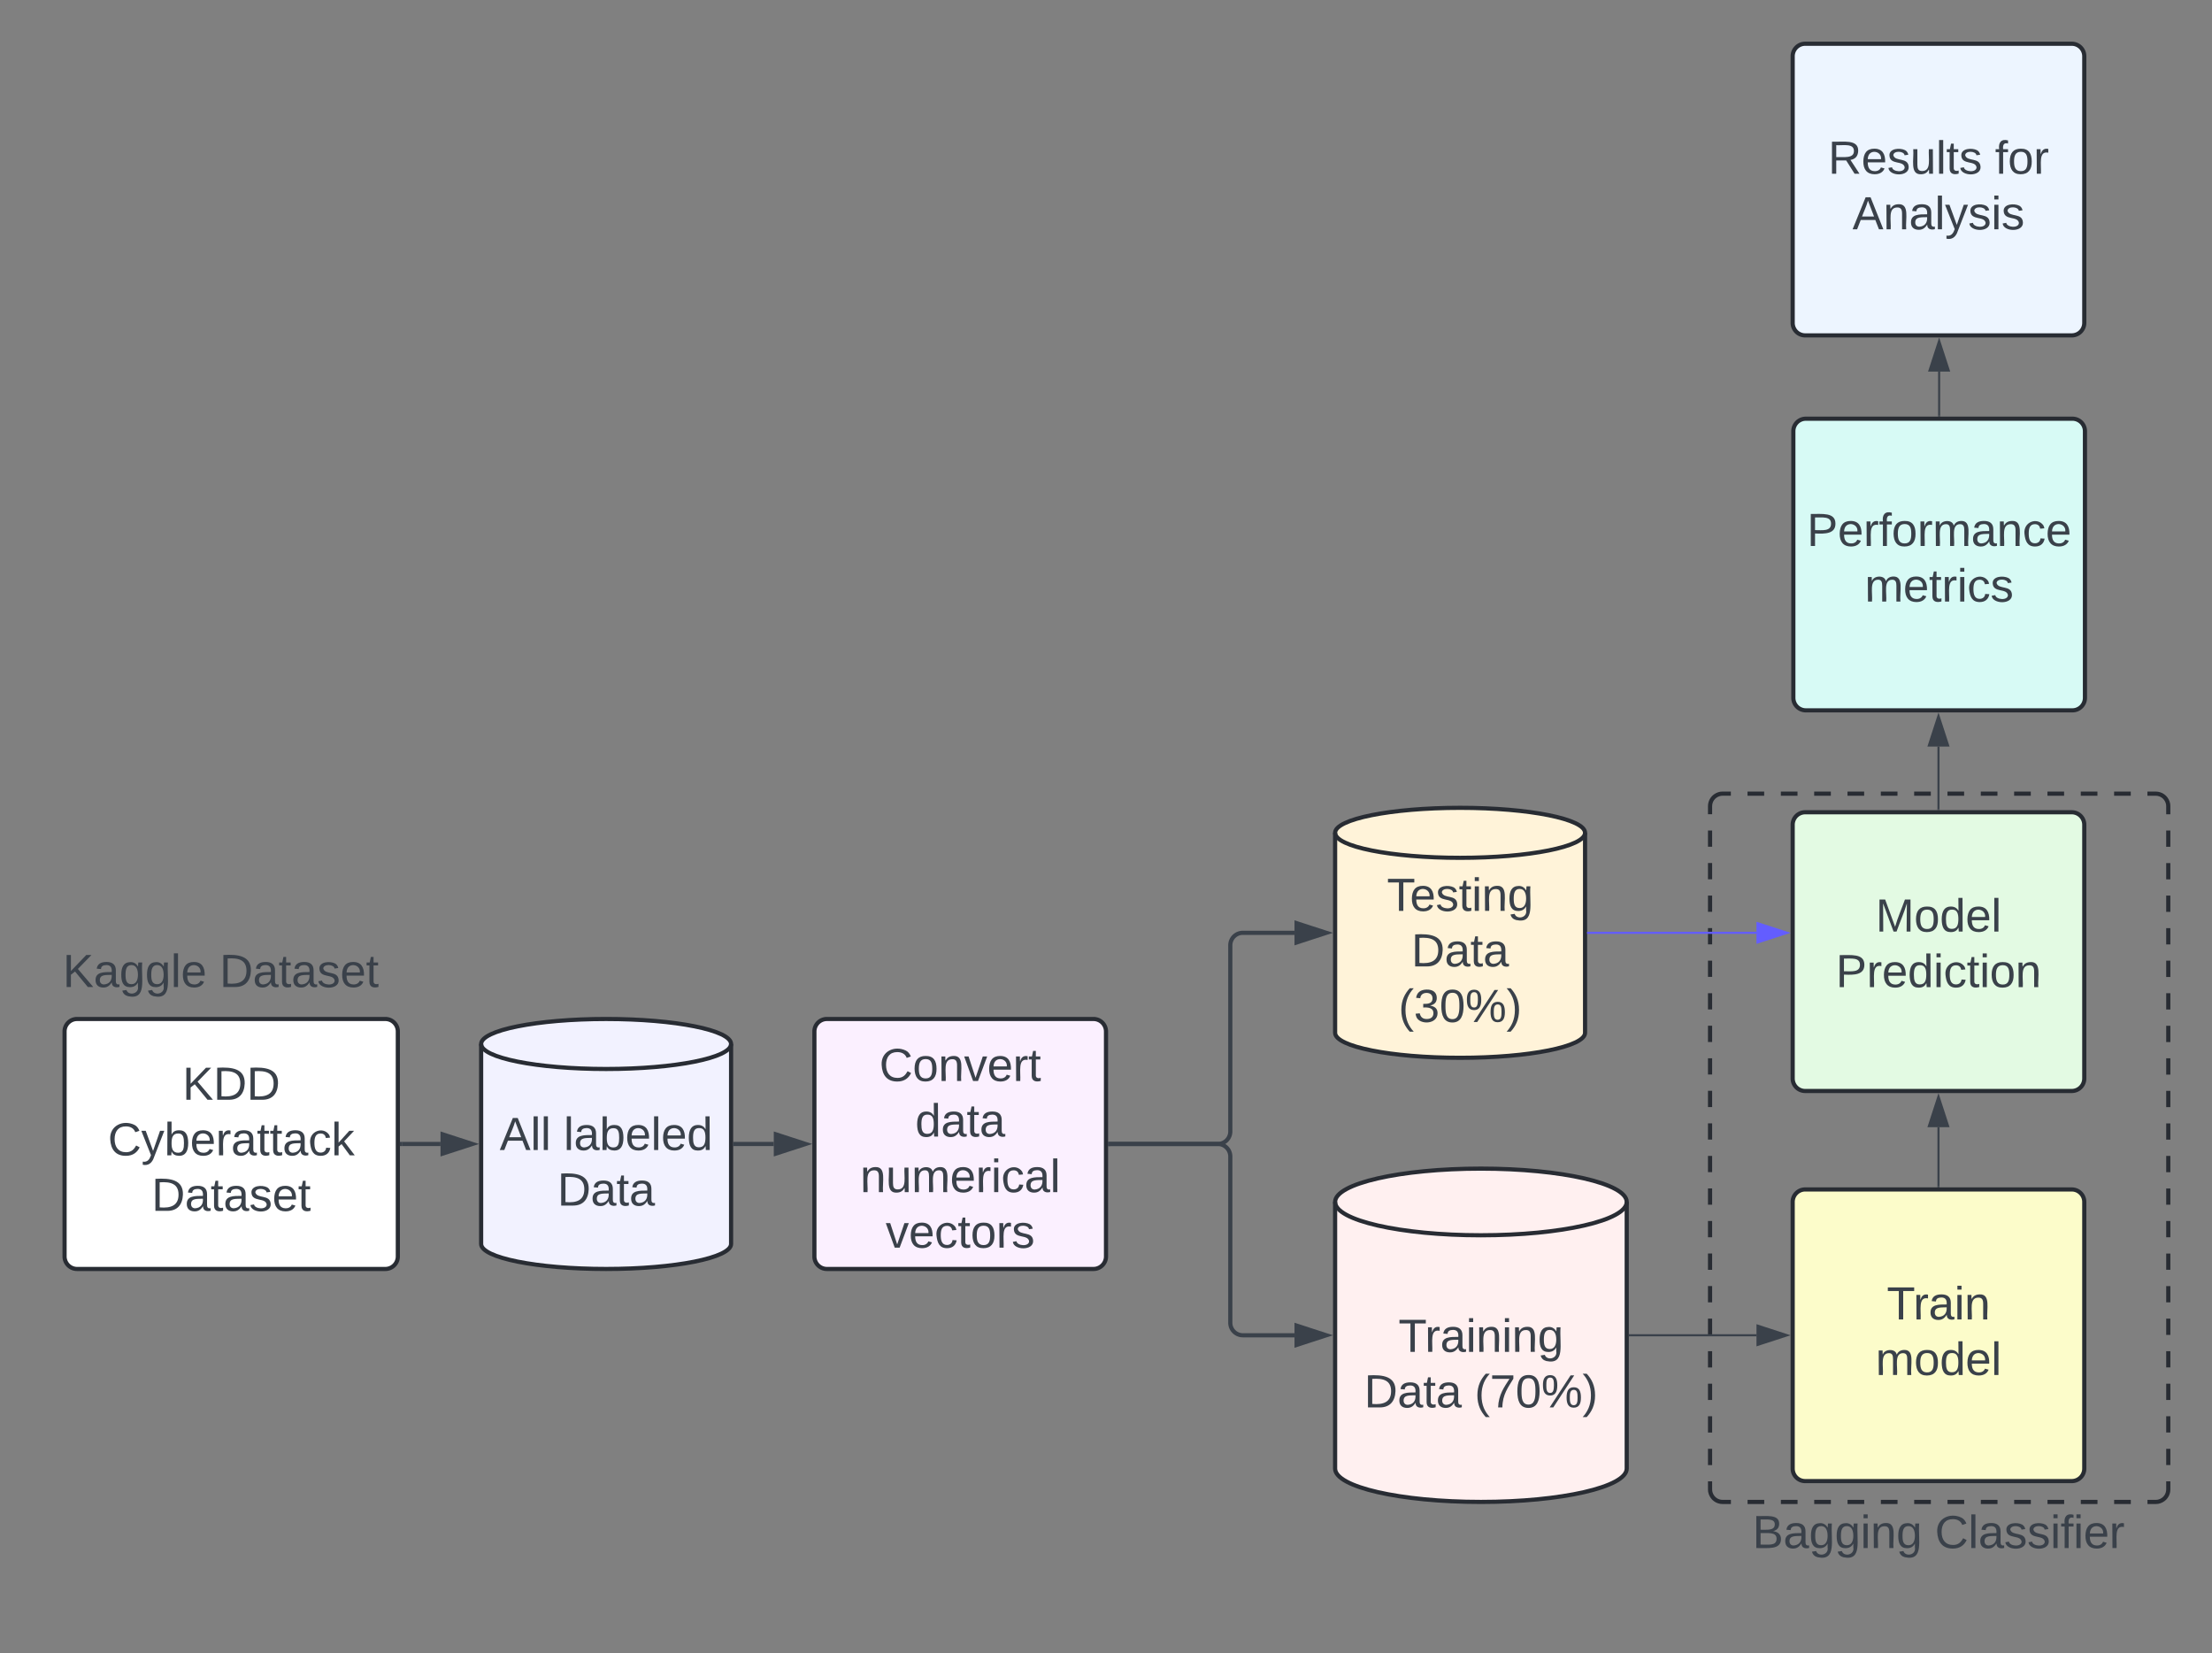
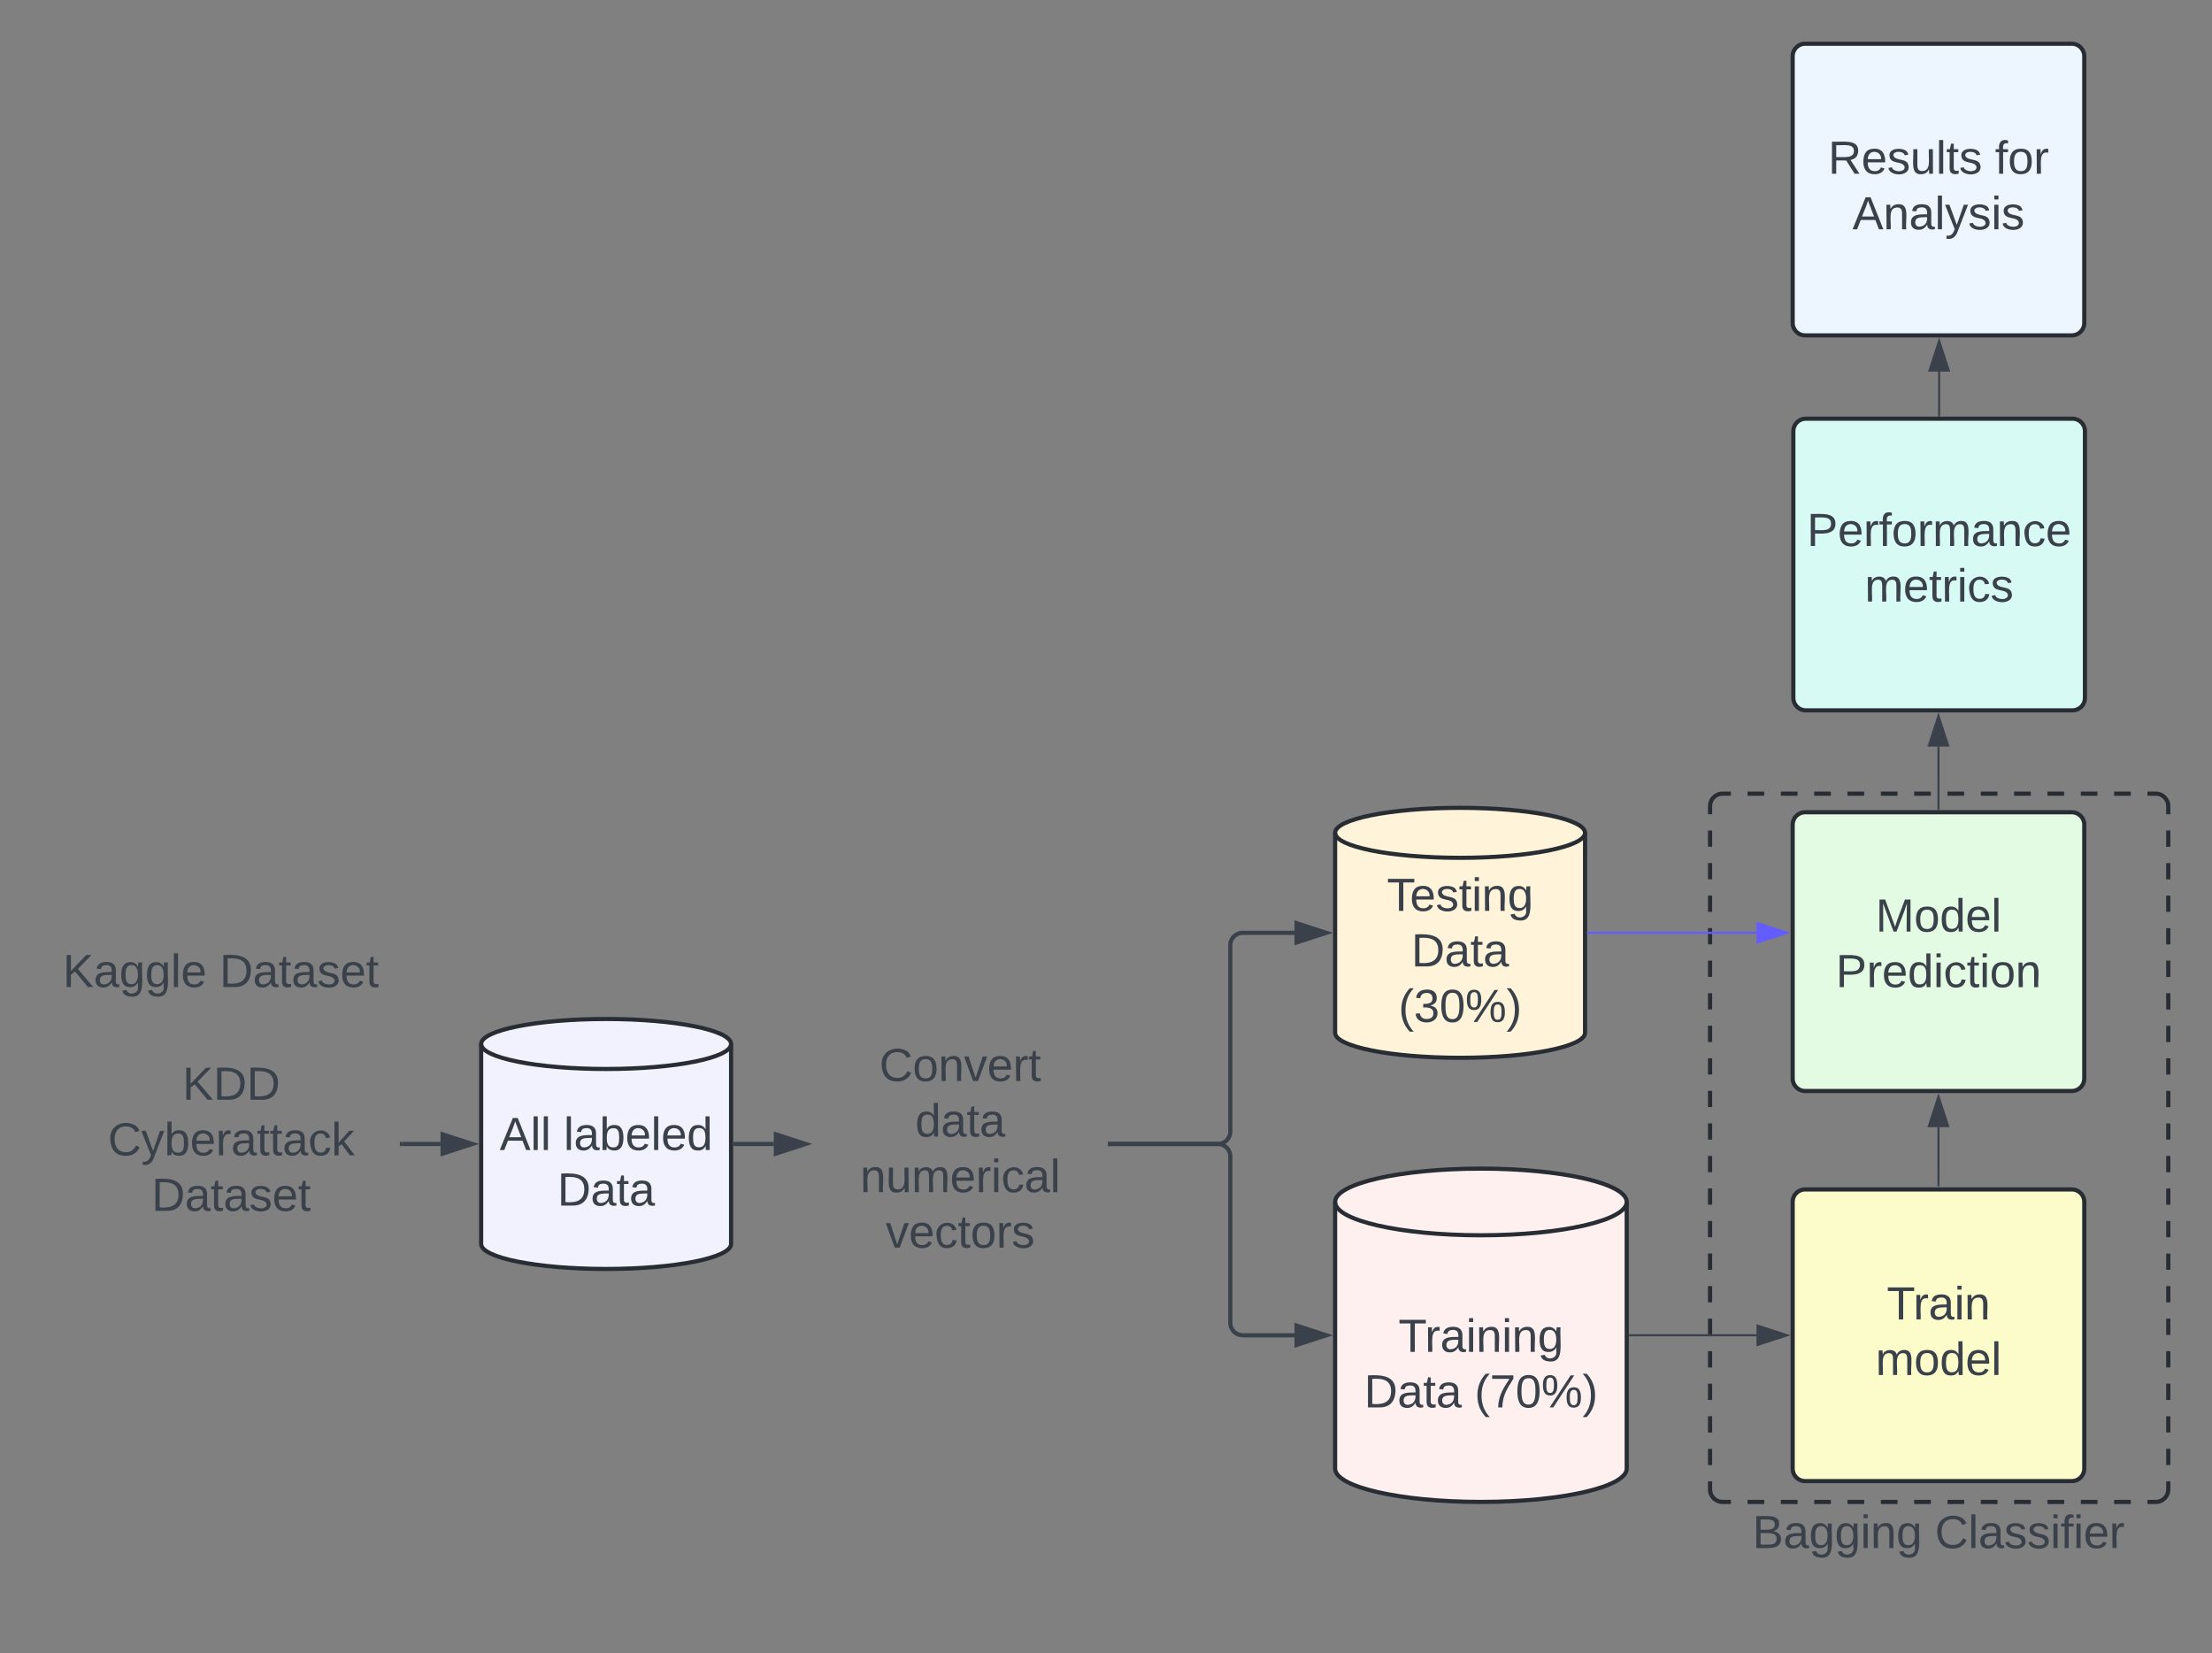
<svg xmlns="http://www.w3.org/2000/svg" xmlns:ns1="lucid" xmlns:xlink="http://www.w3.org/1999/xlink" width="1062" height="793.67">
  <rect width="100%" height="100%" fill="#808080" stroke="none" />
  <g transform="translate(-819 541)" ns1:page-tab-id="0_0">
-     <path d="M850-45.83a6 6 0 0 1 6-6h148a6 6 0 0 1 6 6v108a6 6 0 0 1-6 6H856a6 6 0 0 1-6-6z" stroke="#282c33" stroke-width="2" fill="#fff" />
    <use xlink:href="#a" transform="matrix(1,0,0,1,862,-39.831) translate(44.605 26.778)" />
    <use xlink:href="#b" transform="matrix(1,0,0,1,862,-39.831) translate(8.802 53.444)" />
    <use xlink:href="#c" transform="matrix(1,0,0,1,862,-39.831) translate(29.759 80.111)" />
    <path d="M1170 56.17c0 6.63-26.86 12-60 12s-60-5.37-60-12v-96c0-6.63 26.86-12 60-12s60 5.37 60 12z" stroke="#282c33" stroke-width="2" fill="#f2f2ff" />
    <path d="M1170-39.83c0 6.63-26.86 12-60 12s-60-5.37-60-12" stroke="#282c33" stroke-width="2" fill="none" />
    <use xlink:href="#d" transform="matrix(1,0,0,1,1055,-22.831) translate(3.889 33.903)" />
    <use xlink:href="#e" transform="matrix(1,0,0,1,1055,-22.831) translate(34.63 33.903)" />
    <use xlink:href="#f" transform="matrix(1,0,0,1,1055,-22.831) translate(31.574 60.569)" />
-     <path d="M1210-45.83a6 6 0 0 1 6-6h128a6 6 0 0 1 6 6v108a6 6 0 0 1-6 6h-128a6 6 0 0 1-6-6z" stroke="#282c33" stroke-width="2" fill="#fbf0ff" />
    <use xlink:href="#g" transform="matrix(1,0,0,1,1222,-39.831) translate(19.173 17.778)" />
    <use xlink:href="#h" transform="matrix(1,0,0,1,1222,-39.831) translate(36.395 44.444)" />
    <use xlink:href="#i" transform="matrix(1,0,0,1,1222,-39.831) translate(9.975 71.111)" />
    <use xlink:href="#j" transform="matrix(1,0,0,1,1222,-39.831) translate(22.228 97.778)" />
    <path d="M1012 8.17h18.5" stroke="#3a414a" stroke-width="2" fill="none" />
    <path d="M1012.03 9.14H1011V7.2h1.03z" stroke="#3a414a" stroke-width=".05" fill="#3a414a" />
    <path d="M1045.76 8.17l-14.26 4.63V3.53z" stroke="#3a414a" stroke-width="2" fill="#3a414a" />
    <path d="M1172 8.17h18.5" stroke="#3a414a" stroke-width="2" fill="none" />
    <path d="M1172.03 9.14H1171V7.2h1.03z" stroke="#3a414a" stroke-width=".05" fill="#3a414a" />
    <path d="M1205.76 8.17l-14.26 4.63V3.53z" stroke="#3a414a" stroke-width="2" fill="#3a414a" />
    <path d="M1352 8.17h51.68a6 6 0 0 0 6-6V-87.2a6 6 0 0 1 6-6h24.82" stroke="#3a414a" stroke-width="2" fill="none" />
    <path d="M1352.03 9.14H1351V7.2h1.03z" stroke="#3a414a" stroke-width=".05" fill="#3a414a" />
    <path d="M1455.76-93.2l-14.26 4.64v-9.27z" stroke="#3a414a" stroke-width="2" fill="#3a414a" />
    <path d="M1352 8.17h51.68a6 6 0 0 1 6 6V94a6 6 0 0 0 6 6h24.82" stroke="#3a414a" stroke-width="2" fill="none" />
    <path d="M1352.03 9.14H1351V7.2h1.03z" stroke="#3a414a" stroke-width=".05" fill="#3a414a" />
    <path d="M1455.76 100l-14.26 4.64v-9.28z" stroke="#3a414a" stroke-width="2" fill="#3a414a" />
    <path d="M840-85.83a6 6 0 0 1 6-6h158a6 6 0 0 1 6 6v28a6 6 0 0 1-6 6H846a6 6 0 0 1-6-6z" stroke="#000" stroke-opacity="0" stroke-width="2" fill="#fff" fill-opacity="0" />
    <use xlink:href="#k" transform="matrix(1,0,0,1,845,-86.831) translate(4.136 19.653)" />
    <use xlink:href="#c" transform="matrix(1,0,0,1,845,-86.831) translate(79.383 19.653)" />
    <path d="M1600 164c0 8.84-31.34 16-70 16s-70-7.16-70-16V36c0-8.84 31.34-16 70-16s70 7.16 70 16z" stroke="#282c33" stroke-width="2" fill="#fff0f0" />
    <path d="M1600 36c0 8.84-31.34 16-70 16s-70-7.16-70-16" stroke="#282c33" stroke-width="2" fill="none" />
    <use xlink:href="#l" transform="matrix(1,0,0,1,1465,57) translate(25.401 50.965)" />
    <use xlink:href="#m" transform="matrix(1,0,0,1,1465,57) translate(8.92 77.632)" />
    <use xlink:href="#n" transform="matrix(1,0,0,1,1465,57) translate(61.944 77.632)" />
    <path d="M1580-45.2c0 6.63-26.86 12-60 12s-60-5.37-60-12v-96c0-6.62 26.86-12 60-12s60 5.38 60 12z" stroke="#282c33" stroke-width="2" fill="#fff3d9" />
    <path d="M1580-141.2c0 6.63-26.86 12-60 12s-60-5.37-60-12" stroke="#282c33" stroke-width="2" fill="none" />
    <use xlink:href="#o" transform="matrix(1,0,0,1,1465,-124.196) translate(19.877 20.465)" />
    <use xlink:href="#p" transform="matrix(1,0,0,1,1465,-124.196) translate(31.574 47.132)" />
    <use xlink:href="#q" transform="matrix(1,0,0,1,1465,-124.196) translate(25.432 73.799)" />
    <path d="M1679.68 36a6 6 0 0 1 6-6h128a6 6 0 0 1 6 6v128a6 6 0 0 1-6 6h-128a6 6 0 0 1-6-6z" stroke="#282c33" stroke-width="2" fill="#fcfcca" />
    <use xlink:href="#r" transform="matrix(1,0,0,1,1691.684,42) translate(33.185 50.403)" />
    <use xlink:href="#s" transform="matrix(1,0,0,1,1691.684,42) translate(27.815 77.069)" />
    <path d="M1679.68-145.07a6 6 0 0 1 6-6h128a6 6 0 0 1 6 6v121.8a6 6 0 0 1-6 6h-128a6 6 0 0 1-6-6z" stroke="#282c33" stroke-width="2" fill="#e3fae3" />
    <use xlink:href="#t" transform="matrix(1,0,0,1,1691.684,-139.069) translate(27.815 45.278)" />
    <use xlink:href="#u" transform="matrix(1,0,0,1,1691.684,-139.069) translate(8.71 71.944)" />
    <path d="M1640-154a6 6 0 0 1 6-6h208a6 6 0 0 1 6 6v328a6 6 0 0 1-6 6h-208a6 6 0 0 1-6-6z" fill-opacity="0" />
    <path d="M1658-160h8m8 0h8m8 0h8m8 0h8m8 0h8m8 0h8m8 0h8m8 0h8m8 0h8m8 0h8m8 0h8m8 0h8m8 0h4l.94.07.9.22.88.35.8.5.72.6.6.72.5.8.37.88.23.9.07.95v3.9m0 7.8v7.82m0 7.8v7.82m0 7.8v7.82m0 7.8v7.82m0 7.8V-72m0 7.8v7.82m0 7.8v7.82m0 7.8v7.82m0 7.8v7.82m0 7.8v7.8m0 7.82v7.8m0 7.82v7.8m0 7.82v7.8m0 7.82v7.8m0 7.82v7.8m0 7.82v7.8m0 7.82v7.8m0 7.82v7.8m0 7.82v7.8m0 7.82v7.8m0 7.8V174l-.07.94-.22.9-.35.88-.5.8-.6.72-.72.6-.8.5-.88.37-.9.23-.95.07h-4m-8 0h-8m-8 0h-8m-8 0h-8m-8 0h-8m-8 0h-8m-8 0h-8m-8 0h-8m-8 0h-8m-8 0h-8m-8 0h-8m-8 0h-8m-8 0h-8m-8 0h-4l-.94-.07-.9-.22-.88-.35-.8-.5-.72-.6-.6-.72-.5-.8-.37-.88-.23-.9-.07-.95v-3.9m0-7.8v-7.82m0-7.8v-7.82m0-7.8v-7.82m0-7.8v-7.82m0-7.8V92m0-7.8v-7.82m0-7.8v-7.82m0-7.8v-7.82m0-7.8V29.5m0-7.8v-7.8m0-7.83v-7.8m0-7.82v-7.8m0-7.82v-7.8m0-7.82v-7.8m0-7.82v-7.8m0-7.82v-7.8m0-7.82v-7.8m0-7.82v-7.8m0-7.82v-7.8m0-7.82v-7.8m0-7.8V-154l.07-.94.22-.9.35-.88.5-.8.6-.72.72-.6.8-.5.88-.37.9-.23.95-.07h4" stroke="#282c33" stroke-width="2" fill="none" />
    <path d="M1652.18 166a6 6 0 0 1 6-6h183a6 6 0 0 1 6 6v59.67a6 6 0 0 1-6 6h-183a6 6 0 0 1-6-6z" stroke="#000" stroke-opacity="0" stroke-width="2" fill="#fff" fill-opacity="0" />
    <use xlink:href="#v" transform="matrix(1,0,0,1,1657.184,165) translate(3.179 37.153)" />
    <use xlink:href="#w" transform="matrix(1,0,0,1,1657.184,165) translate(90.772 37.153)" />
    <path d="M1601.5 100H1662.3" stroke="#3a414a" fill="none" />
    <path d="M1601.5 100.47h-.5v-.94h.5z" stroke="#3a414a" stroke-width=".05" fill="#3a414a" />
    <path d="M1677.07 100l-14.27 4.64v-9.28z" stroke="#3a414a" fill="#3a414a" />
    <path d="M1581.5-93.2H1662.3" stroke="#635dff" fill="none" />
    <path d="M1581.5-92.72h-.5v-.95h.5z" stroke="#635dff" stroke-width=".05" fill="#635dff" />
    <path d="M1677.07-93.2l-14.27 4.64v-9.27z" stroke="#635dff" fill="#635dff" />
    <path d="M1749.68 28.5V.12" stroke="#3a414a" fill="none" />
-     <path d="M1750.16 29h-.95v-.5h.96z" stroke="#3a414a" stroke-width=".05" fill="#3a414a" />
    <path d="M1749.68-14.65l4.64 14.27h-9.27z" stroke="#3a414a" fill="#3a414a" />
    <path d="M1680-334a6 6 0 0 1 6-6h128a6 6 0 0 1 6 6v128a6 6 0 0 1-6 6h-128a6 6 0 0 1-6-6z" stroke="#282c33" stroke-width="2" fill="#d7faf5" />
    <g>
      <use xlink:href="#x" transform="matrix(1,0,0,1,1692,-328) translate(-5.488 49.111)" />
      <use xlink:href="#y" transform="matrix(1,0,0,1,1692,-328) translate(22.29 75.778)" />
    </g>
    <path d="M1749.68-152.57v-30.05" stroke="#3a414a" fill="none" />
    <path d="M1750.16-152.07h-.95v-.5h.96z" stroke="#3a414a" stroke-width=".05" fill="#3a414a" />
    <path d="M1749.68-197.38l4.64 14.26h-9.27z" stroke="#3a414a" fill="#3a414a" />
    <path d="M1679.68-514a6 6 0 0 1 6-6h128a6 6 0 0 1 6 6v128a6 6 0 0 1-6 6h-128a6 6 0 0 1-6-6z" stroke="#282c33" stroke-width="2" fill="#edf5ff" />
    <g>
      <use xlink:href="#z" transform="matrix(1,0,0,1,1691.684,-508) translate(5.006 50.403)" />
      <use xlink:href="#A" transform="matrix(1,0,0,1,1691.684,-508) translate(85.13 50.403)" />
      <use xlink:href="#B" transform="matrix(1,0,0,1,1691.684,-508) translate(16.704 77.069)" />
    </g>
    <path d="M1750-341.5v-21.12" stroke="#3a414a" fill="none" />
    <path d="M1750.47-341h-.94v-.5h.94z" stroke="#3a414a" stroke-width=".05" fill="#3a414a" />
    <path d="M1750-377.38l4.63 14.26h-9.27z" stroke="#3a414a" fill="#3a414a" />
    <defs>
      <path fill="#3a414a" d="M194 0L95-120 63-95V0H30v-248h33v124l119-124h40L117-140 236 0h-42" id="C" />
      <path fill="#3a414a" d="M30-248c118-7 216 8 213 122C240-48 200 0 122 0H30v-248zM63-27c89 8 146-16 146-99s-60-101-146-95v194" id="D" />
      <g id="a">
        <use transform="matrix(0.062,0,0,0.062,0,0)" xlink:href="#C" />
        <use transform="matrix(0.062,0,0,0.062,14.815,0)" xlink:href="#D" />
        <use transform="matrix(0.062,0,0,0.062,30.802,0)" xlink:href="#D" />
      </g>
      <path fill="#3a414a" d="M212-179c-10-28-35-45-73-45-59 0-87 40-87 99 0 60 29 101 89 101 43 0 62-24 78-52l27 14C228-24 195 4 139 4 59 4 22-46 18-125c-6-104 99-153 187-111 19 9 31 26 39 46" id="E" />
      <path fill="#3a414a" d="M179-190L93 31C79 59 56 82 12 73V49c39 6 53-20 64-50L1-190h34L92-34l54-156h33" id="F" />
      <path fill="#3a414a" d="M115-194c53 0 69 39 70 98 0 66-23 100-70 100C84 3 66-7 56-30L54 0H23l1-261h32v101c10-23 28-34 59-34zm-8 174c40 0 45-34 45-75 0-40-5-75-45-74-42 0-51 32-51 76 0 43 10 73 51 73" id="G" />
      <path fill="#3a414a" d="M100-194c63 0 86 42 84 106H49c0 40 14 67 53 68 26 1 43-12 49-29l28 8c-11 28-37 45-77 45C44 4 14-33 15-96c1-61 26-98 85-98zm52 81c6-60-76-77-97-28-3 7-6 17-6 28h103" id="H" />
      <path fill="#3a414a" d="M114-163C36-179 61-72 57 0H25l-1-190h30c1 12-1 29 2 39 6-27 23-49 58-41v29" id="I" />
      <path fill="#3a414a" d="M141-36C126-15 110 5 73 4 37 3 15-17 15-53c-1-64 63-63 125-63 3-35-9-54-41-54-24 1-41 7-42 31l-33-3c5-37 33-52 76-52 45 0 72 20 72 64v82c-1 20 7 32 28 27v20c-31 9-61-2-59-35zM48-53c0 20 12 33 32 33 41-3 63-29 60-74-43 2-92-5-92 41" id="J" />
      <path fill="#3a414a" d="M59-47c-2 24 18 29 38 22v24C64 9 27 4 27-40v-127H5v-23h24l9-43h21v43h35v23H59v120" id="K" />
      <path fill="#3a414a" d="M96-169c-40 0-48 33-48 73s9 75 48 75c24 0 41-14 43-38l32 2c-6 37-31 61-74 61-59 0-76-41-82-99-10-93 101-131 147-64 4 7 5 14 7 22l-32 3c-4-21-16-35-41-35" id="L" />
      <path fill="#3a414a" d="M143 0L79-87 56-68V0H24v-261h32v163l83-92h37l-77 82L181 0h-38" id="M" />
      <g id="b">
        <use transform="matrix(0.062,0,0,0.062,0,0)" xlink:href="#E" />
        <use transform="matrix(0.062,0,0,0.062,15.988,0)" xlink:href="#F" />
        <use transform="matrix(0.062,0,0,0.062,27.099,0)" xlink:href="#G" />
        <use transform="matrix(0.062,0,0,0.062,39.444,0)" xlink:href="#H" />
        <use transform="matrix(0.062,0,0,0.062,51.79,0)" xlink:href="#I" />
        <use transform="matrix(0.062,0,0,0.062,59.136,0)" xlink:href="#J" />
        <use transform="matrix(0.062,0,0,0.062,71.481,0)" xlink:href="#K" />
        <use transform="matrix(0.062,0,0,0.062,77.654,0)" xlink:href="#K" />
        <use transform="matrix(0.062,0,0,0.062,83.827,0)" xlink:href="#J" />
        <use transform="matrix(0.062,0,0,0.062,96.173,0)" xlink:href="#L" />
        <use transform="matrix(0.062,0,0,0.062,107.284,0)" xlink:href="#M" />
      </g>
      <path fill="#3a414a" d="M135-143c-3-34-86-38-87 0 15 53 115 12 119 90S17 21 10-45l28-5c4 36 97 45 98 0-10-56-113-15-118-90-4-57 82-63 122-42 12 7 21 19 24 35" id="N" />
      <g id="c">
        <use transform="matrix(0.062,0,0,0.062,0,0)" xlink:href="#D" />
        <use transform="matrix(0.062,0,0,0.062,15.988,0)" xlink:href="#J" />
        <use transform="matrix(0.062,0,0,0.062,28.333,0)" xlink:href="#K" />
        <use transform="matrix(0.062,0,0,0.062,34.506,0)" xlink:href="#J" />
        <use transform="matrix(0.062,0,0,0.062,46.852,0)" xlink:href="#N" />
        <use transform="matrix(0.062,0,0,0.062,57.963,0)" xlink:href="#H" />
        <use transform="matrix(0.062,0,0,0.062,70.309,0)" xlink:href="#K" />
      </g>
      <path fill="#3a414a" d="M205 0l-28-72H64L36 0H1l101-248h38L239 0h-34zm-38-99l-47-123c-12 45-31 82-46 123h93" id="O" />
      <path fill="#3a414a" d="M24 0v-261h32V0H24" id="P" />
      <g id="d">
        <use transform="matrix(0.062,0,0,0.062,0,0)" xlink:href="#O" />
        <use transform="matrix(0.062,0,0,0.062,14.815,0)" xlink:href="#P" />
        <use transform="matrix(0.062,0,0,0.062,19.691,0)" xlink:href="#P" />
      </g>
      <path fill="#3a414a" d="M85-194c31 0 48 13 60 33l-1-100h32l1 261h-30c-2-10 0-23-3-31C134-8 116 4 85 4 32 4 16-35 15-94c0-66 23-100 70-100zm9 24c-40 0-46 34-46 75 0 40 6 74 45 74 42 0 51-32 51-76 0-42-9-74-50-73" id="Q" />
      <g id="e">
        <use transform="matrix(0.062,0,0,0.062,0,0)" xlink:href="#P" />
        <use transform="matrix(0.062,0,0,0.062,4.877,0)" xlink:href="#J" />
        <use transform="matrix(0.062,0,0,0.062,17.222,0)" xlink:href="#G" />
        <use transform="matrix(0.062,0,0,0.062,29.568,0)" xlink:href="#H" />
        <use transform="matrix(0.062,0,0,0.062,41.914,0)" xlink:href="#P" />
        <use transform="matrix(0.062,0,0,0.062,46.79,0)" xlink:href="#H" />
        <use transform="matrix(0.062,0,0,0.062,59.136,0)" xlink:href="#Q" />
      </g>
      <g id="f">
        <use transform="matrix(0.062,0,0,0.062,0,0)" xlink:href="#D" />
        <use transform="matrix(0.062,0,0,0.062,15.988,0)" xlink:href="#J" />
        <use transform="matrix(0.062,0,0,0.062,28.333,0)" xlink:href="#K" />
        <use transform="matrix(0.062,0,0,0.062,34.506,0)" xlink:href="#J" />
      </g>
      <path fill="#3a414a" d="M100-194c62-1 85 37 85 99 1 63-27 99-86 99S16-35 15-95c0-66 28-99 85-99zM99-20c44 1 53-31 53-75 0-43-8-75-51-75s-53 32-53 75 10 74 51 75" id="R" />
      <path fill="#3a414a" d="M117-194c89-4 53 116 60 194h-32v-121c0-31-8-49-39-48C34-167 62-67 57 0H25l-1-190h30c1 10-1 24 2 32 11-22 29-35 61-36" id="S" />
      <path fill="#3a414a" d="M108 0H70L1-190h34L89-25l56-165h34" id="T" />
      <g id="g">
        <use transform="matrix(0.062,0,0,0.062,0,0)" xlink:href="#E" />
        <use transform="matrix(0.062,0,0,0.062,15.988,0)" xlink:href="#R" />
        <use transform="matrix(0.062,0,0,0.062,28.333,0)" xlink:href="#S" />
        <use transform="matrix(0.062,0,0,0.062,40.679,0)" xlink:href="#T" />
        <use transform="matrix(0.062,0,0,0.062,51.79,0)" xlink:href="#H" />
        <use transform="matrix(0.062,0,0,0.062,64.136,0)" xlink:href="#I" />
        <use transform="matrix(0.062,0,0,0.062,71.481,0)" xlink:href="#K" />
      </g>
      <g id="h">
        <use transform="matrix(0.062,0,0,0.062,0,0)" xlink:href="#Q" />
        <use transform="matrix(0.062,0,0,0.062,12.346,0)" xlink:href="#J" />
        <use transform="matrix(0.062,0,0,0.062,24.691,0)" xlink:href="#K" />
        <use transform="matrix(0.062,0,0,0.062,30.864,0)" xlink:href="#J" />
      </g>
      <path fill="#3a414a" d="M84 4C-5 8 30-112 23-190h32v120c0 31 7 50 39 49 72-2 45-101 50-169h31l1 190h-30c-1-10 1-25-2-33-11 22-28 36-60 37" id="U" />
      <path fill="#3a414a" d="M210-169c-67 3-38 105-44 169h-31v-121c0-29-5-50-35-48C34-165 62-65 56 0H25l-1-190h30c1 10-1 24 2 32 10-44 99-50 107 0 11-21 27-35 58-36 85-2 47 119 55 194h-31v-121c0-29-5-49-35-48" id="V" />
      <path fill="#3a414a" d="M24-231v-30h32v30H24zM24 0v-190h32V0H24" id="W" />
      <g id="i">
        <use transform="matrix(0.062,0,0,0.062,0,0)" xlink:href="#S" />
        <use transform="matrix(0.062,0,0,0.062,12.346,0)" xlink:href="#U" />
        <use transform="matrix(0.062,0,0,0.062,24.691,0)" xlink:href="#V" />
        <use transform="matrix(0.062,0,0,0.062,43.148,0)" xlink:href="#H" />
        <use transform="matrix(0.062,0,0,0.062,55.494,0)" xlink:href="#I" />
        <use transform="matrix(0.062,0,0,0.062,62.84,0)" xlink:href="#W" />
        <use transform="matrix(0.062,0,0,0.062,67.716,0)" xlink:href="#L" />
        <use transform="matrix(0.062,0,0,0.062,78.827,0)" xlink:href="#J" />
        <use transform="matrix(0.062,0,0,0.062,91.173,0)" xlink:href="#P" />
      </g>
      <g id="j">
        <use transform="matrix(0.062,0,0,0.062,0,0)" xlink:href="#T" />
        <use transform="matrix(0.062,0,0,0.062,11.111,0)" xlink:href="#H" />
        <use transform="matrix(0.062,0,0,0.062,23.457,0)" xlink:href="#L" />
        <use transform="matrix(0.062,0,0,0.062,34.568,0)" xlink:href="#K" />
        <use transform="matrix(0.062,0,0,0.062,40.741,0)" xlink:href="#R" />
        <use transform="matrix(0.062,0,0,0.062,53.086,0)" xlink:href="#I" />
        <use transform="matrix(0.062,0,0,0.062,60.432,0)" xlink:href="#N" />
      </g>
      <path fill="#3a414a" d="M177-190C167-65 218 103 67 71c-23-6-38-20-44-43l32-5c15 47 100 32 89-28v-30C133-14 115 1 83 1 29 1 15-40 15-95c0-56 16-97 71-98 29-1 48 16 59 35 1-10 0-23 2-32h30zM94-22c36 0 50-32 50-73 0-42-14-75-50-75-39 0-46 34-46 75s6 73 46 73" id="X" />
      <g id="k">
        <use transform="matrix(0.062,0,0,0.062,0,0)" xlink:href="#C" />
        <use transform="matrix(0.062,0,0,0.062,14.815,0)" xlink:href="#J" />
        <use transform="matrix(0.062,0,0,0.062,27.16,0)" xlink:href="#X" />
        <use transform="matrix(0.062,0,0,0.062,39.506,0)" xlink:href="#X" />
        <use transform="matrix(0.062,0,0,0.062,51.852,0)" xlink:href="#P" />
        <use transform="matrix(0.062,0,0,0.062,56.728,0)" xlink:href="#H" />
      </g>
      <path fill="#3a414a" d="M127-220V0H93v-220H8v-28h204v28h-85" id="Y" />
      <g id="l">
        <use transform="matrix(0.062,0,0,0.062,0,0)" xlink:href="#Y" />
        <use transform="matrix(0.062,0,0,0.062,12.716,0)" xlink:href="#I" />
        <use transform="matrix(0.062,0,0,0.062,20.062,0)" xlink:href="#J" />
        <use transform="matrix(0.062,0,0,0.062,32.407,0)" xlink:href="#W" />
        <use transform="matrix(0.062,0,0,0.062,37.284,0)" xlink:href="#S" />
        <use transform="matrix(0.062,0,0,0.062,49.63,0)" xlink:href="#W" />
        <use transform="matrix(0.062,0,0,0.062,54.506,0)" xlink:href="#S" />
        <use transform="matrix(0.062,0,0,0.062,66.852,0)" xlink:href="#X" />
      </g>
      <g id="m">
        <use transform="matrix(0.062,0,0,0.062,0,0)" xlink:href="#D" />
        <use transform="matrix(0.062,0,0,0.062,15.988,0)" xlink:href="#J" />
        <use transform="matrix(0.062,0,0,0.062,28.333,0)" xlink:href="#K" />
        <use transform="matrix(0.062,0,0,0.062,34.506,0)" xlink:href="#J" />
      </g>
      <path fill="#3a414a" d="M87 75C49 33 22-17 22-94c0-76 28-126 65-167h31c-38 41-64 92-64 168S80 34 118 75H87" id="Z" />
      <path fill="#3a414a" d="M64 0c3-98 48-159 88-221H18v-27h164v26C143-157 98-101 97 0H64" id="aa" />
      <path fill="#3a414a" d="M101-251c68 0 85 55 85 127S166 4 100 4C33 4 14-52 14-124c0-73 17-127 87-127zm-1 229c47 0 54-49 54-102s-4-102-53-102c-51 0-55 48-55 102 0 53 5 102 54 102" id="ab" />
      <path fill="#3a414a" d="M252-156c43 0 55 33 55 80 0 46-13 78-56 78-42 0-55-33-55-78 0-48 12-80 56-80zM93 0H65l162-248h28zM13-171c-1-47 13-79 56-79s55 33 55 79-13 79-55 79c-43 0-56-33-56-79zM251-17c28 0 30-29 30-59 0-31-1-60-29-60-29 0-31 29-31 60 0 29 2 59 30 59zM69-112c27 0 28-30 29-59 0-31-1-60-29-60-29 0-30 30-30 60s2 59 30 59" id="ac" />
      <path fill="#3a414a" d="M33-261c38 41 65 92 65 168S71 34 33 75H2C39 34 66-17 66-93S39-220 2-261h31" id="ad" />
      <g id="n">
        <use transform="matrix(0.062,0,0,0.062,0,0)" xlink:href="#Z" />
        <use transform="matrix(0.062,0,0,0.062,7.346,0)" xlink:href="#aa" />
        <use transform="matrix(0.062,0,0,0.062,19.691,0)" xlink:href="#ab" />
        <use transform="matrix(0.062,0,0,0.062,32.037,0)" xlink:href="#ac" />
        <use transform="matrix(0.062,0,0,0.062,51.79,0)" xlink:href="#ad" />
      </g>
      <g id="o">
        <use transform="matrix(0.062,0,0,0.062,0,0)" xlink:href="#Y" />
        <use transform="matrix(0.062,0,0,0.062,11.049,0)" xlink:href="#H" />
        <use transform="matrix(0.062,0,0,0.062,23.395,0)" xlink:href="#N" />
        <use transform="matrix(0.062,0,0,0.062,34.506,0)" xlink:href="#K" />
        <use transform="matrix(0.062,0,0,0.062,40.679,0)" xlink:href="#W" />
        <use transform="matrix(0.062,0,0,0.062,45.556,0)" xlink:href="#S" />
        <use transform="matrix(0.062,0,0,0.062,57.901,0)" xlink:href="#X" />
      </g>
      <g id="p">
        <use transform="matrix(0.062,0,0,0.062,0,0)" xlink:href="#D" />
        <use transform="matrix(0.062,0,0,0.062,15.988,0)" xlink:href="#J" />
        <use transform="matrix(0.062,0,0,0.062,28.333,0)" xlink:href="#K" />
        <use transform="matrix(0.062,0,0,0.062,34.506,0)" xlink:href="#J" />
      </g>
      <path fill="#3a414a" d="M126-127c33 6 58 20 58 59 0 88-139 92-164 29-3-8-5-16-6-25l32-3c6 27 21 44 54 44 32 0 52-15 52-46 0-38-36-46-79-43v-28c39 1 72-4 72-42 0-27-17-43-46-43-28 0-47 15-49 41l-32-3c6-42 35-63 81-64 48-1 79 21 79 65 0 36-21 52-52 59" id="ae" />
      <g id="q">
        <use transform="matrix(0.062,0,0,0.062,0,0)" xlink:href="#Z" />
        <use transform="matrix(0.062,0,0,0.062,7.346,0)" xlink:href="#ae" />
        <use transform="matrix(0.062,0,0,0.062,19.691,0)" xlink:href="#ab" />
        <use transform="matrix(0.062,0,0,0.062,32.037,0)" xlink:href="#ac" />
        <use transform="matrix(0.062,0,0,0.062,51.79,0)" xlink:href="#ad" />
      </g>
      <g id="r">
        <use transform="matrix(0.062,0,0,0.062,0,0)" xlink:href="#Y" />
        <use transform="matrix(0.062,0,0,0.062,12.716,0)" xlink:href="#I" />
        <use transform="matrix(0.062,0,0,0.062,20.062,0)" xlink:href="#J" />
        <use transform="matrix(0.062,0,0,0.062,32.407,0)" xlink:href="#W" />
        <use transform="matrix(0.062,0,0,0.062,37.284,0)" xlink:href="#S" />
      </g>
      <g id="s">
        <use transform="matrix(0.062,0,0,0.062,0,0)" xlink:href="#V" />
        <use transform="matrix(0.062,0,0,0.062,18.457,0)" xlink:href="#R" />
        <use transform="matrix(0.062,0,0,0.062,30.802,0)" xlink:href="#Q" />
        <use transform="matrix(0.062,0,0,0.062,43.148,0)" xlink:href="#H" />
        <use transform="matrix(0.062,0,0,0.062,55.494,0)" xlink:href="#P" />
      </g>
      <path fill="#3a414a" d="M240 0l2-218c-23 76-54 145-80 218h-23L58-218 59 0H30v-248h44l77 211c21-75 51-140 76-211h43V0h-30" id="af" />
      <g id="t">
        <use transform="matrix(0.062,0,0,0.062,0,0)" xlink:href="#af" />
        <use transform="matrix(0.062,0,0,0.062,18.457,0)" xlink:href="#R" />
        <use transform="matrix(0.062,0,0,0.062,30.802,0)" xlink:href="#Q" />
        <use transform="matrix(0.062,0,0,0.062,43.148,0)" xlink:href="#H" />
        <use transform="matrix(0.062,0,0,0.062,55.494,0)" xlink:href="#P" />
      </g>
      <path fill="#3a414a" d="M30-248c87 1 191-15 191 75 0 78-77 80-158 76V0H30v-248zm33 125c57 0 124 11 124-50 0-59-68-47-124-48v98" id="ag" />
      <g id="u">
        <use transform="matrix(0.062,0,0,0.062,0,0)" xlink:href="#ag" />
        <use transform="matrix(0.062,0,0,0.062,14.815,0)" xlink:href="#I" />
        <use transform="matrix(0.062,0,0,0.062,22.16,0)" xlink:href="#H" />
        <use transform="matrix(0.062,0,0,0.062,34.506,0)" xlink:href="#Q" />
        <use transform="matrix(0.062,0,0,0.062,46.852,0)" xlink:href="#W" />
        <use transform="matrix(0.062,0,0,0.062,51.728,0)" xlink:href="#L" />
        <use transform="matrix(0.062,0,0,0.062,62.84,0)" xlink:href="#K" />
        <use transform="matrix(0.062,0,0,0.062,69.012,0)" xlink:href="#W" />
        <use transform="matrix(0.062,0,0,0.062,73.889,0)" xlink:href="#R" />
        <use transform="matrix(0.062,0,0,0.062,86.235,0)" xlink:href="#S" />
      </g>
      <path fill="#3a414a" d="M160-131c35 5 61 23 61 61C221 17 115-2 30 0v-248c76 3 177-17 177 60 0 33-19 50-47 57zm-97-11c50-1 110 9 110-42 0-47-63-36-110-37v79zm0 115c55-2 124 14 124-45 0-56-70-42-124-44v89" id="ah" />
      <g id="v">
        <use transform="matrix(0.062,0,0,0.062,0,0)" xlink:href="#ah" />
        <use transform="matrix(0.062,0,0,0.062,14.815,0)" xlink:href="#J" />
        <use transform="matrix(0.062,0,0,0.062,27.16,0)" xlink:href="#X" />
        <use transform="matrix(0.062,0,0,0.062,39.506,0)" xlink:href="#X" />
        <use transform="matrix(0.062,0,0,0.062,51.852,0)" xlink:href="#W" />
        <use transform="matrix(0.062,0,0,0.062,56.728,0)" xlink:href="#S" />
        <use transform="matrix(0.062,0,0,0.062,69.074,0)" xlink:href="#X" />
      </g>
      <path fill="#3a414a" d="M101-234c-31-9-42 10-38 44h38v23H63V0H32v-167H5v-23h27c-7-52 17-82 69-68v24" id="ai" />
      <g id="w">
        <use transform="matrix(0.062,0,0,0.062,0,0)" xlink:href="#E" />
        <use transform="matrix(0.062,0,0,0.062,15.988,0)" xlink:href="#P" />
        <use transform="matrix(0.062,0,0,0.062,20.864,0)" xlink:href="#J" />
        <use transform="matrix(0.062,0,0,0.062,33.21,0)" xlink:href="#N" />
        <use transform="matrix(0.062,0,0,0.062,44.321,0)" xlink:href="#N" />
        <use transform="matrix(0.062,0,0,0.062,55.432,0)" xlink:href="#W" />
        <use transform="matrix(0.062,0,0,0.062,60.309,0)" xlink:href="#ai" />
        <use transform="matrix(0.062,0,0,0.062,66.481,0)" xlink:href="#W" />
        <use transform="matrix(0.062,0,0,0.062,71.358,0)" xlink:href="#H" />
        <use transform="matrix(0.062,0,0,0.062,83.704,0)" xlink:href="#I" />
      </g>
      <g id="x">
        <use transform="matrix(0.062,0,0,0.062,0,0)" xlink:href="#ag" />
        <use transform="matrix(0.062,0,0,0.062,14.815,0)" xlink:href="#H" />
        <use transform="matrix(0.062,0,0,0.062,27.16,0)" xlink:href="#I" />
        <use transform="matrix(0.062,0,0,0.062,34.506,0)" xlink:href="#ai" />
        <use transform="matrix(0.062,0,0,0.062,40.679,0)" xlink:href="#R" />
        <use transform="matrix(0.062,0,0,0.062,53.025,0)" xlink:href="#I" />
        <use transform="matrix(0.062,0,0,0.062,60.37,0)" xlink:href="#V" />
        <use transform="matrix(0.062,0,0,0.062,78.827,0)" xlink:href="#J" />
        <use transform="matrix(0.062,0,0,0.062,91.173,0)" xlink:href="#S" />
        <use transform="matrix(0.062,0,0,0.062,103.519,0)" xlink:href="#L" />
        <use transform="matrix(0.062,0,0,0.062,114.63,0)" xlink:href="#H" />
      </g>
      <g id="y">
        <use transform="matrix(0.062,0,0,0.062,0,0)" xlink:href="#V" />
        <use transform="matrix(0.062,0,0,0.062,18.457,0)" xlink:href="#H" />
        <use transform="matrix(0.062,0,0,0.062,30.802,0)" xlink:href="#K" />
        <use transform="matrix(0.062,0,0,0.062,36.975,0)" xlink:href="#I" />
        <use transform="matrix(0.062,0,0,0.062,44.321,0)" xlink:href="#W" />
        <use transform="matrix(0.062,0,0,0.062,49.198,0)" xlink:href="#L" />
        <use transform="matrix(0.062,0,0,0.062,60.309,0)" xlink:href="#N" />
      </g>
      <path fill="#3a414a" d="M233-177c-1 41-23 64-60 70L243 0h-38l-65-103H63V0H30v-248c88 3 205-21 203 71zM63-129c60-2 137 13 137-47 0-61-80-42-137-45v92" id="aj" />
      <g id="z">
        <use transform="matrix(0.062,0,0,0.062,0,0)" xlink:href="#aj" />
        <use transform="matrix(0.062,0,0,0.062,15.988,0)" xlink:href="#H" />
        <use transform="matrix(0.062,0,0,0.062,28.333,0)" xlink:href="#N" />
        <use transform="matrix(0.062,0,0,0.062,39.444,0)" xlink:href="#U" />
        <use transform="matrix(0.062,0,0,0.062,51.79,0)" xlink:href="#P" />
        <use transform="matrix(0.062,0,0,0.062,56.667,0)" xlink:href="#K" />
        <use transform="matrix(0.062,0,0,0.062,62.84,0)" xlink:href="#N" />
      </g>
      <g id="A">
        <use transform="matrix(0.062,0,0,0.062,0,0)" xlink:href="#ai" />
        <use transform="matrix(0.062,0,0,0.062,6.173,0)" xlink:href="#R" />
        <use transform="matrix(0.062,0,0,0.062,18.519,0)" xlink:href="#I" />
      </g>
      <g id="B">
        <use transform="matrix(0.062,0,0,0.062,0,0)" xlink:href="#O" />
        <use transform="matrix(0.062,0,0,0.062,14.815,0)" xlink:href="#S" />
        <use transform="matrix(0.062,0,0,0.062,27.16,0)" xlink:href="#J" />
        <use transform="matrix(0.062,0,0,0.062,39.506,0)" xlink:href="#P" />
        <use transform="matrix(0.062,0,0,0.062,44.383,0)" xlink:href="#F" />
        <use transform="matrix(0.062,0,0,0.062,55.494,0)" xlink:href="#N" />
        <use transform="matrix(0.062,0,0,0.062,66.605,0)" xlink:href="#W" />
        <use transform="matrix(0.062,0,0,0.062,71.481,0)" xlink:href="#N" />
      </g>
    </defs>
  </g>
</svg>